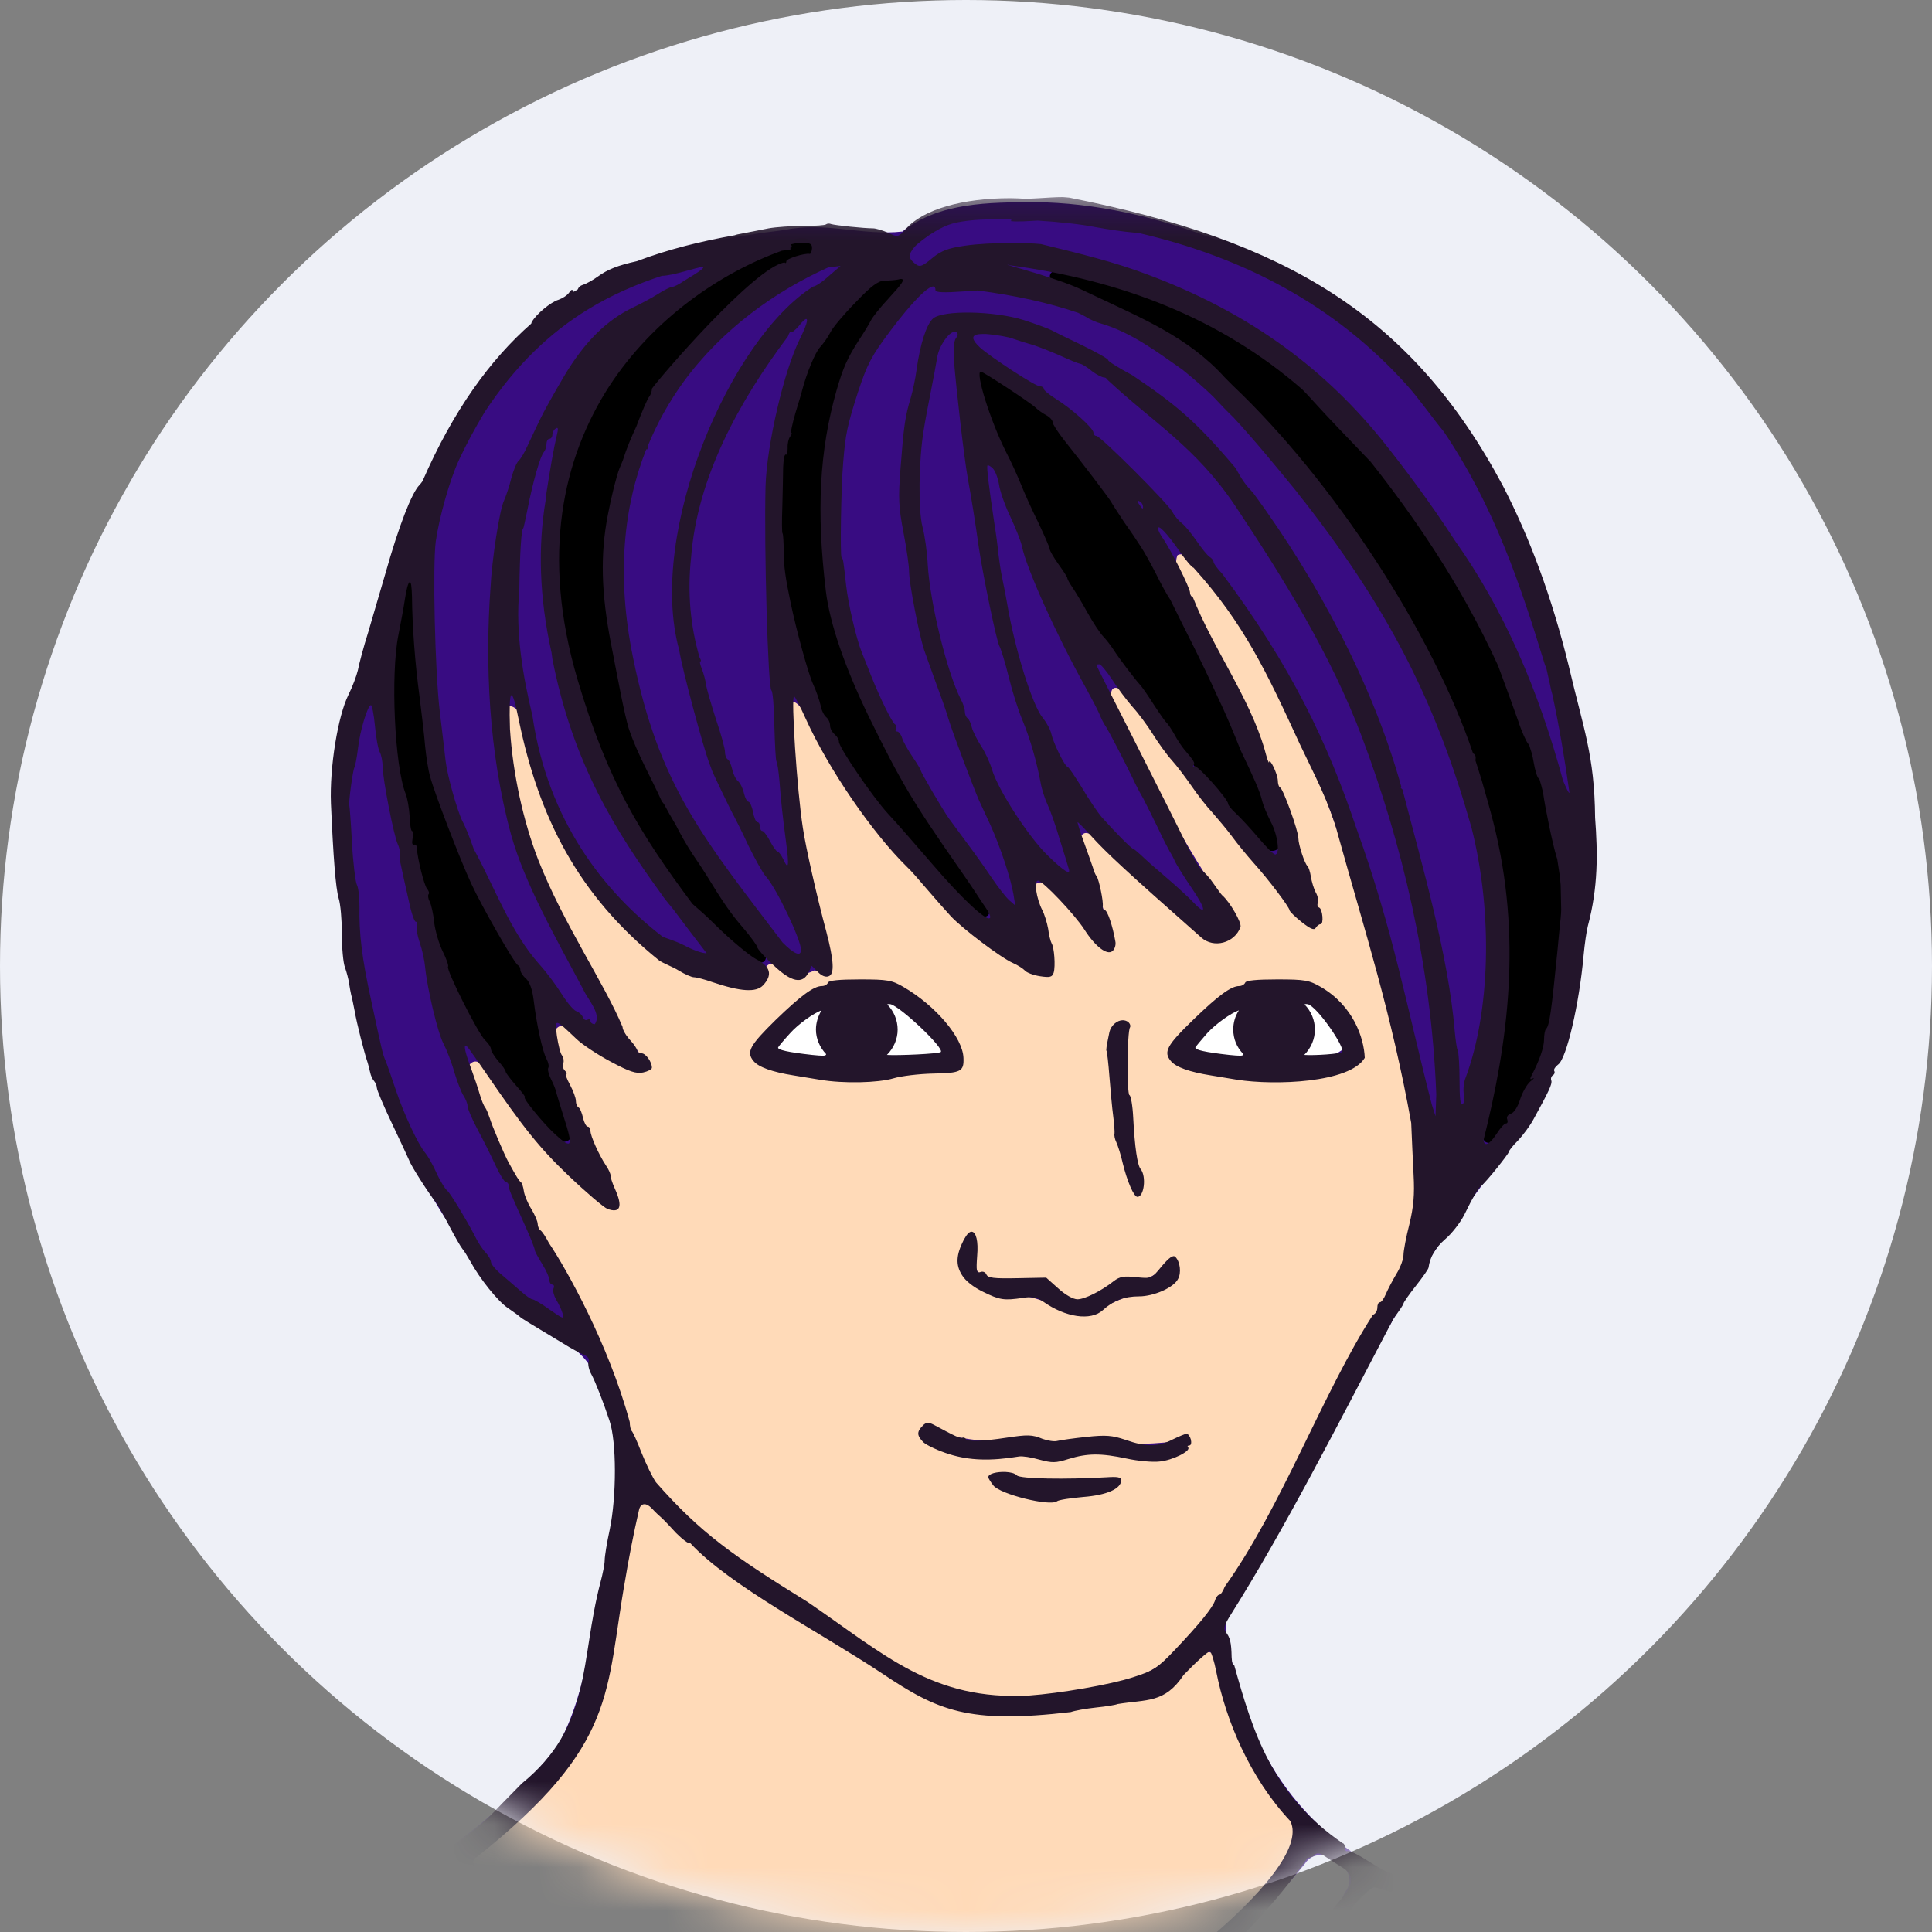
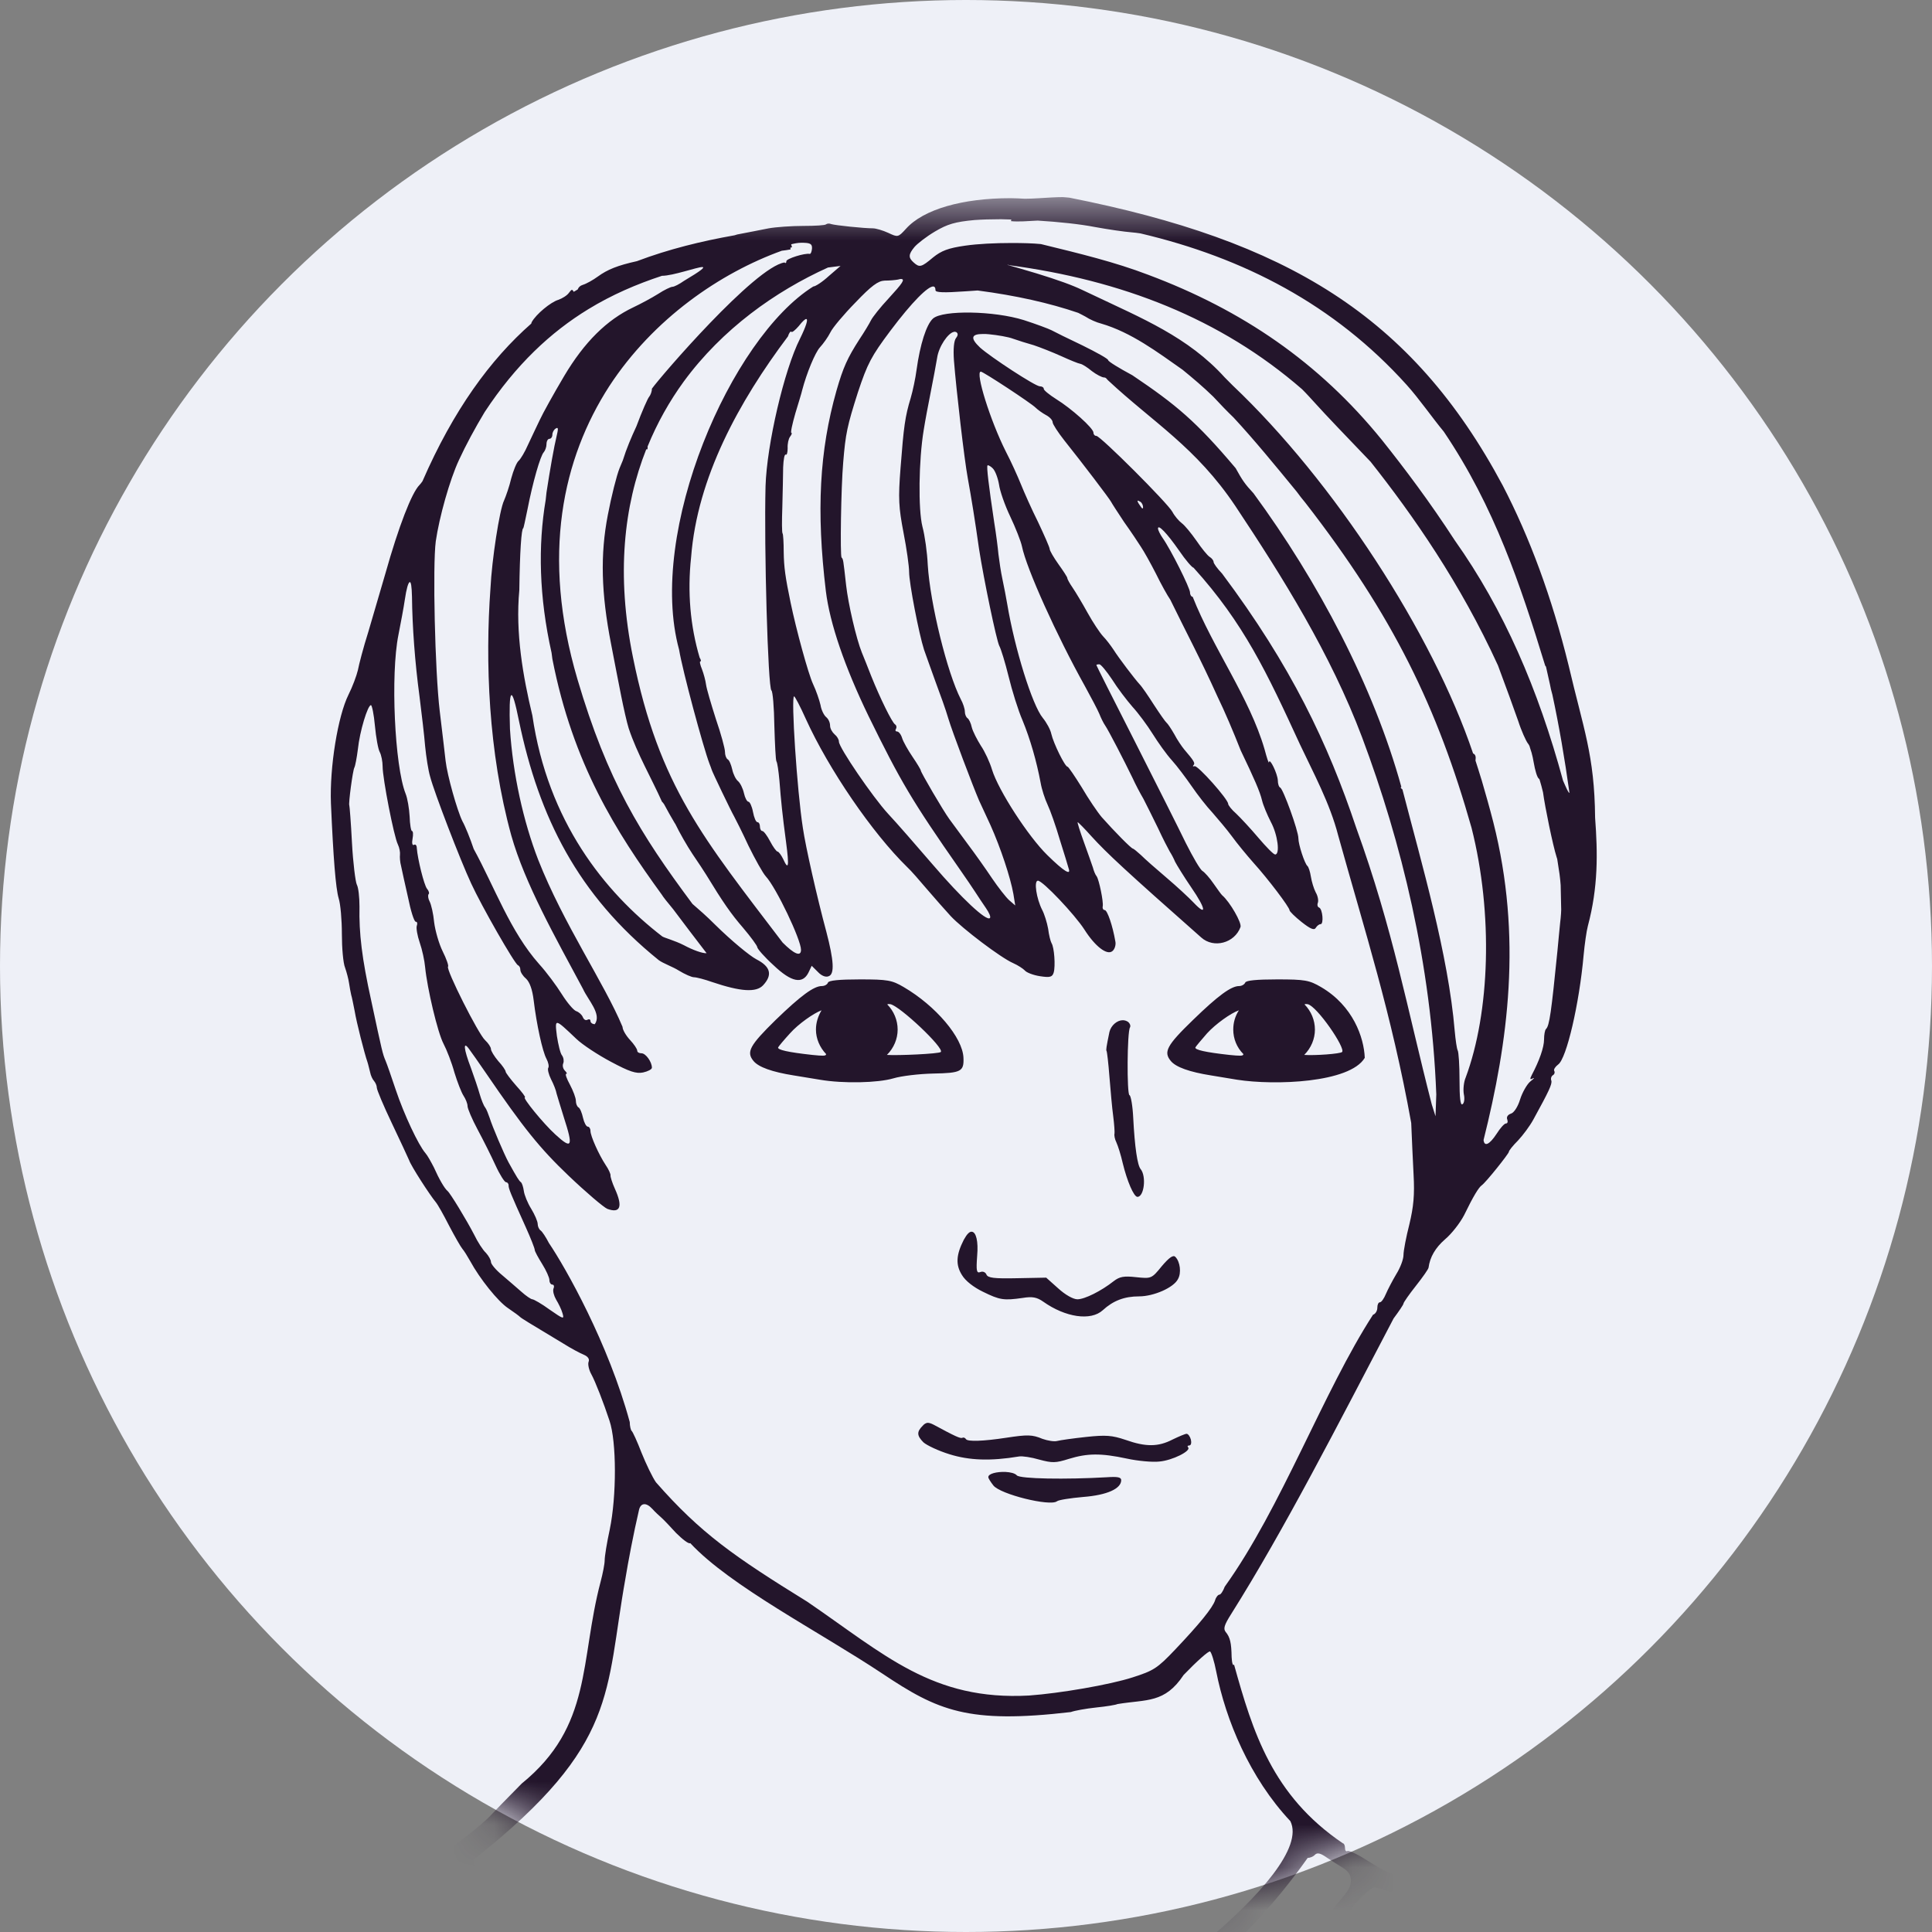
<svg xmlns="http://www.w3.org/2000/svg" xmlns:xlink="http://www.w3.org/1999/xlink" width="45" height="45" viewBox="0 0 45 45">
  <rect x="0" y="0" width="45" height="45" fill="#808080" stroke="none" />
  <defs>
    <circle id="m-av-42-a" cx="22.5" cy="22.5" r="22.5" />
    <polygon id="m-av-42-c" points="0 .494 33.771 .494 33.771 46.136 0 46.136" />
  </defs>
  <g fill="none" fill-rule="evenodd">
    <mask id="m-av-42-b" fill="#fff">
      <use xlink:href="#m-av-42-a" />
    </mask>
    <use fill="#EEF0F7" xlink:href="#m-av-42-a" />
    <g mask="url(#m-av-42-b)">
      <g transform="matrix(-1 0 0 1 38 3)">
-         <path fill="#380C82" d="M15.844,46.838 C15.645,46.833 15.478,46.863 15.521,47.049 C16.18,47.231 16.969,47.137 17.67,47.075 C17.366,46.833 16.776,46.857 16.353,46.838 C16.273,46.882 16.043,46.838 15.844,46.838 M21.698,46.168 C21.301,46.186 20.916,46.292 20.529,46.372 C20.225,46.528 19.505,46.446 19.417,46.752 C19.926,47.043 20.61,46.602 21.151,46.521 C21.288,46.485 21.977,46.248 21.698,46.168 M11.73,45.614 C11.717,45.608 11.704,45.608 11.693,45.614 C12.102,46.378 13.141,46.652 13.967,46.733 C13.327,46.31 12.5,45.894 11.73,45.614 M25.023,44.122 C24.581,44.148 24.222,44.471 23.88,44.714 C23.767,44.943 23.097,45.024 23.221,45.322 C23.649,45.285 24.091,44.918 24.5,44.714 C24.63,44.595 25.227,44.321 25.023,44.122 M8.616,43.57 C8.672,43.923 9.262,44.353 9.647,44.577 C9.523,44.235 8.995,43.806 8.616,43.57 M32.089,43.104 C31.802,43.19 32.324,43.669 32.505,43.788 C32.841,43.968 33.288,44.477 33.66,44.34 C33.438,43.713 32.58,43.489 32.089,43.104 M28.024,41.699 C27.29,41.947 26.719,42.606 26.198,43.153 C26.527,43.085 26.961,42.818 27.278,42.6 C27.508,42.351 28.223,42.084 28.024,41.699 M13.905,1.708 C12.489,1.721 11.058,2.051 9.722,2.566 C6.989,3.481 4.665,5.45 3.241,7.948 C2.079,10.161 1.389,12.616 0.972,15.058 C0.929,17.724 0.998,20.545 2.296,22.944 C3.067,24.124 3.987,25.206 4.739,26.38 C6.298,28.872 7.56,31.551 9.063,34.087 C9.728,34.683 9.369,35.453 9.17,36.168 C8.685,38.374 6.994,40.35 4.789,40.929 C3.508,41.357 2.315,42.035 1.017,42.426 C0.799,42.544 -0.003,42.595 0.177,42.98 C1.955,42.576 3.67,41.667 5.422,41.071 C6.236,40.512 6.54,41.712 7.126,42.084 C7.15,41.898 6.801,41.37 6.671,41.071 C6.243,40.555 7.256,39.866 7.603,40.406 C9.444,42.668 11.867,44.577 14.719,45.384 C16.509,45.719 18.416,45.807 20.182,45.266 C22.25,44.708 24.016,43.514 25.682,42.202 C26.352,41.83 26.794,41.015 27.551,40.848 C28.913,41.258 30,42.289 31.28,42.892 C31.511,43.185 31.778,42.948 31.511,42.725 C29.305,41.128 26.719,39.878 25.017,37.679 C24.277,36.343 24.209,34.739 23.867,33.266 C23.587,31.974 23.456,30.606 24.04,29.37 C24.239,28.196 25.601,28.04 26.279,27.238 C27.881,25.287 29.155,22.969 29.683,20.496 C30.006,18.432 30.442,16.326 30.075,14.243 C29.255,11.168 28.503,7.899 26.365,5.418 C24.818,3.331 22.158,2.647 19.716,2.356 C18.784,2.157 17.907,2.498 16.981,2.393 C16.124,1.708 14.961,1.715 13.905,1.708" />
-         <path fill="#FFDAB8" d="M23.009,32.011 C22.99,32.011 22.973,32.011 22.953,32.017 C22.04,32.657 21.294,33.527 20.319,34.093 C18.882,34.964 17.509,35.975 15.974,36.672 C14.757,37.027 13.483,36.796 12.251,36.672 C11.618,36.566 10.878,36.542 10.468,35.964 C10.263,35.815 9.996,35.304 9.711,35.541 C9.45,36.523 9.194,37.53 8.623,38.381 C8.398,38.879 7.778,39.257 7.846,39.848 C8.3,40.985 9.331,41.762 10.22,42.544 C11.699,43.763 13.383,44.787 15.279,45.198 C16.447,45.527 17.683,45.39 18.87,45.292 C20.698,45.005 22.344,44.092 23.922,43.179 C24.88,42.322 26.018,41.65 26.843,40.662 C26.993,40.587 27.098,40.357 26.912,40.209 C25.706,39.108 24.307,37.953 23.967,36.274 C23.593,34.906 23.569,33.452 23.133,32.098 C23.108,32.054 23.058,32.017 23.009,32.011 L23.009,32.011 Z M14.757,31.44 C14.899,31.459 14.806,31.583 14.582,31.675 C13.768,32.036 12.811,31.88 11.997,31.583 C12.831,31.464 13.675,31.483 14.52,31.459 C14.631,31.44 14.706,31.433 14.757,31.44 L14.757,31.44 Z M16.41,30.253 C16.682,30.458 16.186,30.775 15.961,30.756 C14.321,31.01 12.643,30.749 10.99,30.924 C10.748,30.948 10.325,30.805 10.393,30.538 C11.699,30.756 13.034,30.538 14.353,30.576 C15.067,30.589 15.751,30.531 16.41,30.253 L16.41,30.253 Z M15.421,25.803 C15.899,26.43 15.26,27.195 14.563,27.17 C13.936,27.101 13.408,27.482 12.818,27.567 C12.215,27.512 11.723,27.065 11.109,27.033 C10.804,26.964 10.338,26.635 10.692,26.344 C10.979,26.642 11.326,26.896 11.766,26.853 C12.283,26.89 12.764,27.612 13.258,27.157 C13.768,26.524 14.725,27.127 15.253,26.592 C15.403,26.355 15.322,26.051 15.421,25.803 L15.421,25.803 Z M11.847,20.868 C12.239,20.937 12.046,21.52 12.091,21.788 C12.053,22.788 11.967,23.919 11.501,24.759 C11.494,23.808 11.798,22.857 11.766,21.888 C11.836,21.595 11.642,21.054 11.847,20.868 L11.847,20.868 Z M8.374,19.874 C9.369,19.906 10.182,20.695 10.705,21.477 C10.692,21.882 10.058,21.875 9.76,21.975 C8.666,22.136 7.442,22.247 6.41,21.751 C6.106,21.236 6.608,20.633 6.976,20.278 C7.355,19.893 7.876,19.88 8.374,19.874 L8.374,19.874 Z M18.193,19.867 C18.341,19.867 18.485,19.874 18.621,19.874 C19.013,20.16 19.498,20.378 19.834,20.763 C20.007,21.018 20.542,21.279 20.411,21.64 C19.43,22.211 18.217,22.025 17.137,22.031 C16.652,21.963 16.092,22.025 15.664,21.794 C15.596,21.03 16.372,20.509 16.919,20.111 C17.304,19.88 17.758,19.867 18.193,19.874 L18.193,19.867 Z M10.474,9.913 C9.76,10.465 9.313,11.316 8.809,12.056 C6.901,15.282 5.956,18.961 5.199,22.596 C4.87,24.212 4.913,25.989 5.832,27.413 C7.342,29.973 8.374,32.849 10.314,35.143 C10.928,35.982 11.941,36.311 12.929,36.424 C14.471,36.741 16.149,36.523 17.428,35.567 C19.1,34.44 20.853,33.403 22.338,32.036 C23.443,30.849 23.556,29.128 24.307,27.742 C24.818,26.618 25.558,25.611 26.024,24.454 C26.409,23.59 26.862,22.726 27.074,21.807 C26.813,21.503 26.589,22.123 26.415,22.273 C25.65,23.31 24.836,24.373 23.755,25.1 C23.606,24.939 23.854,24.522 23.903,24.3 C24.339,23.231 25.011,22.174 25.073,20.999 C24.831,20.652 24.519,21.248 24.271,21.341 C23.867,21.559 23.42,21.98 22.941,21.875 C23.035,21.49 23.443,21.21 23.58,20.819 C24.513,19.01 25.637,17.227 26.035,15.208 C26.11,14.622 26.204,14.014 26.148,13.442 C25.718,13.474 25.849,14.288 25.65,14.611 C25.085,16.538 23.991,18.439 22.239,19.521 C21.623,19.719 20.927,20.06 20.268,19.906 C20.188,19.743 20.231,19.327 19.921,19.495 C19.654,19.743 19.318,19.75 19.026,19.6 C18.69,19.724 18.671,19.557 18.739,19.234 C19.119,17.402 19.554,15.574 19.603,13.692 C19.654,12.845 19.088,13.816 18.983,14.119 C17.913,16.052 16.459,17.793 14.732,19.166 C14.396,19.39 13.957,19.724 13.558,19.589 C13.464,18.905 13.887,18.27 13.911,17.612 C13.538,17.351 13.271,18.035 13.017,18.214 C12.73,18.488 12.482,18.98 12.127,19.097 C12.189,18.214 12.6,17.376 12.848,16.525 C12.675,16.145 12.32,16.76 12.115,16.873 C11.319,17.526 10.618,18.345 9.747,18.886 C9.431,18.942 9.001,18.619 9.3,18.315 C10.412,16.717 11.332,14.99 12.121,13.219 C12.146,12.796 11.693,13.151 11.625,13.349 C10.369,15.045 9.082,16.737 7.703,18.327 C7.609,18.452 7.231,18.681 7.318,18.345 C7.864,15.766 9.046,13.373 10.22,11.025 C10.301,10.67 10.723,10.292 10.573,9.931 C10.543,9.913 10.506,9.907 10.474,9.913 L10.474,9.913 Z" />
-         <path fill="#FFF" d="M17.944,20.098 C16.758,20.098 15.708,20.981 15.708,21.253 C15.708,21.533 16.67,21.751 17.863,21.751 C19.05,21.751 20.014,21.533 20.014,21.253 C20.014,20.981 19.138,20.098 17.944,20.098 M8.168,20.017 C7.118,20.017 6.595,20.874 6.595,21.216 C6.595,21.558 7.448,21.838 8.504,21.838 C9.555,21.838 10.407,21.558 10.407,21.216 C10.407,20.874 9.226,20.017 8.168,20.017" />
-         <path fill="#000" d="M28.465,10.514 C28.416,10.514 28.384,10.552 28.348,10.602 C28.198,12.646 28.186,14.778 27.309,16.685 C26.887,17.885 26.148,18.905 25.588,20.029 C25.333,20.962 25.179,21.931 24.837,22.85 C24.824,23.062 24.495,23.553 24.867,23.596 C25.557,23.13 26.011,22.36 26.502,21.689 C27.403,20.395 27.944,18.892 28.23,17.35 C28.808,15.145 29.212,12.746 28.528,10.527 C28.502,10.521 28.485,10.514 28.465,10.514 M15.092,5.63 C14.477,5.936 13.886,6.363 13.388,6.842 C12.407,8.203 11.351,9.526 10.636,11.055 C9.747,12.845 8.821,14.635 8.207,16.542 C8.088,16.835 8.468,16.922 8.605,16.679 C10.138,15.107 11.338,13.249 12.612,11.466 C13.73,9.825 14.477,7.961 15.191,6.115 C15.236,5.972 15.366,5.624 15.092,5.63 M17.224,3.455 C17.124,3.449 17.032,3.468 16.951,3.505 C16.981,3.896 17.466,4.146 17.646,4.512 C18.883,6.395 18.969,8.793 18.634,10.963 C18.056,13.61 16.44,15.89 14.986,18.139 C14.849,18.458 15.291,18.376 15.372,18.178 C16.919,16.574 18.565,14.896 19.213,12.702 C19.97,10.533 20.101,8.123 19.337,5.929 C19.031,4.946 18.33,4.095 17.496,3.511 C17.417,3.474 17.316,3.455 17.224,3.455 M13.29,3.299 C11.934,3.567 10.611,4.071 9.4,4.742 C6.758,6.357 4.888,8.974 3.445,11.658 C2.906,12.783 2.451,13.946 2.079,15.133 C1.668,16.611 1.457,18.165 1.706,19.694 C1.805,21.118 2.252,22.572 3.253,23.615 C3.633,23.677 3.377,23.13 3.377,22.931 C2.818,20.476 2.737,17.867 3.496,15.436 C4.129,13.23 5.261,11.198 6.565,9.31 C7.816,7.638 9.144,5.947 10.897,4.785 C11.748,4.294 12.681,3.928 13.538,3.492 C13.587,3.318 13.414,3.293 13.29,3.299 M19.337,2.555 C19.038,2.51 18.939,2.908 19.243,2.983 C20.517,3.43 21.3,4.561 22.226,5.481 C23.021,6.406 23.406,7.606 23.712,8.769 C24.065,10.64 23.661,12.56 23.109,14.343 C22.388,16.101 21.275,17.692 20.163,19.228 C20.113,19.576 20.56,19.383 20.673,19.221 C22.91,17.401 24.24,14.66 24.849,11.882 C25.247,9.999 25.053,7.948 24.048,6.276 C23.096,4.586 21.424,3.374 19.641,2.703 C19.604,2.585 19.455,2.555 19.337,2.555" />
        <g transform="translate(0 1.097)">
          <mask id="m-av-42-d" fill="#fff">
            <use xlink:href="#m-av-42-c" />
          </mask>
          <path fill="#23152B" d="M15.465,45.679 C15.403,45.668 15.39,45.704 15.39,45.816 C15.39,45.922 15.446,46.021 15.533,46.065 C15.683,46.145 17.479,46.164 17.671,46.089 C17.802,46.04 17.695,45.816 17.522,45.766 C17.453,45.741 17.019,45.736 16.553,45.741 C16.08,45.747 15.627,45.73 15.546,45.698 C15.514,45.685 15.484,45.679 15.465,45.679 L15.465,45.679 Z M21.666,44.99 C21.518,44.996 21.225,45.065 20.672,45.213 C20.3,45.319 19.859,45.407 19.703,45.4 C19.331,45.4 19.211,45.525 19.405,45.723 C19.523,45.835 19.598,45.854 19.84,45.816 C19.996,45.792 20.175,45.747 20.231,45.723 C20.287,45.698 20.473,45.655 20.648,45.63 C20.821,45.606 21.02,45.537 21.089,45.486 C21.157,45.431 21.307,45.388 21.418,45.388 C21.525,45.381 21.666,45.332 21.73,45.264 C21.792,45.202 21.828,45.101 21.809,45.058 C21.797,45.014 21.754,44.99 21.666,44.99 L21.666,44.99 Z M11.81,44.43 C11.718,44.417 11.643,44.455 11.643,44.548 C11.65,44.729 11.712,44.804 12.116,45.082 C12.456,45.313 13.6,45.766 13.669,45.698 C13.688,45.679 13.775,45.692 13.861,45.723 C13.942,45.754 14.036,45.766 14.054,45.741 C14.079,45.717 14.098,45.655 14.098,45.593 C14.098,45.48 13.619,45.245 13.395,45.245 C13.333,45.245 13.277,45.219 13.277,45.189 C13.277,45.151 13.172,45.108 13.042,45.082 C12.911,45.058 12.805,45.014 12.805,44.99 C12.805,44.934 12.469,44.772 12.358,44.772 C12.315,44.772 12.208,44.691 12.121,44.599 C12.028,44.498 11.911,44.443 11.81,44.43 L11.81,44.43 Z M24.974,42.888 C24.848,42.884 24.662,42.982 24.469,43.156 C24.388,43.23 24.313,43.275 24.313,43.249 C24.313,43.224 24.178,43.343 24.01,43.51 C23.842,43.679 23.655,43.816 23.599,43.816 C23.419,43.816 23.09,44.082 23.133,44.194 C23.184,44.319 23.325,44.319 23.556,44.201 C23.655,44.145 23.817,44.07 23.911,44.026 C24.003,43.989 24.183,43.884 24.32,43.803 C24.45,43.716 24.655,43.585 24.78,43.51 C24.899,43.436 25.017,43.318 25.036,43.256 C25.06,43.187 25.104,43.132 25.134,43.132 C25.228,43.132 25.134,42.946 25.023,42.901 C25.01,42.895 24.991,42.888 24.974,42.888 L24.974,42.888 Z M8.616,42.349 C8.605,42.355 8.592,42.367 8.579,42.386 C8.541,42.441 8.511,42.516 8.511,42.548 C8.511,42.627 8.896,42.995 8.982,42.995 C9.02,42.995 9.065,43.063 9.088,43.138 C9.114,43.213 9.206,43.305 9.3,43.343 C9.394,43.374 9.462,43.436 9.462,43.48 C9.462,43.517 9.492,43.529 9.531,43.51 C9.567,43.487 9.597,43.504 9.597,43.553 C9.597,43.622 9.623,43.617 9.666,43.542 C9.704,43.487 9.734,43.418 9.734,43.393 C9.741,43.318 9.486,43.2 9.437,43.256 C9.411,43.281 9.405,43.249 9.43,43.181 C9.462,43.106 9.437,43.051 9.368,43.025 C9.306,43.001 9.275,42.957 9.3,42.92 C9.319,42.888 9.287,42.864 9.232,42.864 C9.176,42.864 9.02,42.734 8.883,42.572 C8.735,42.398 8.667,42.336 8.616,42.349 L8.616,42.349 Z M32.026,41.838 C31.996,41.838 31.945,41.939 31.921,42.056 C31.872,42.311 31.977,42.417 32.672,42.826 C32.903,42.963 33.164,43.151 33.243,43.243 C33.444,43.448 33.636,43.455 33.717,43.256 C33.803,43.038 33.81,43.044 33.568,42.888 C32.678,42.304 32.144,41.975 32.082,41.975 C32.039,41.975 32.026,41.945 32.05,41.907 C32.071,41.87 32.064,41.838 32.026,41.838 L32.026,41.838 Z M27.893,40.559 C27.85,40.566 27.788,40.59 27.694,40.639 C27.416,40.788 26.8,41.366 26.825,41.447 C26.837,41.485 26.806,41.503 26.757,41.485 C26.657,41.453 26.415,41.665 26.483,41.733 C26.501,41.752 26.483,41.77 26.434,41.77 C26.327,41.77 26.092,42.056 26.135,42.131 C26.184,42.212 26.259,42.187 26.428,42.026 C26.52,41.945 26.663,41.87 26.744,41.87 C26.899,41.857 27.315,41.577 27.527,41.348 C27.589,41.28 27.664,41.224 27.694,41.224 C27.732,41.224 27.837,41.143 27.937,41.037 C28.155,40.82 28.173,40.733 28.025,40.609 C27.98,40.57 27.944,40.553 27.893,40.559 L27.893,40.559 Z M23.002,30.939 C23.058,30.945 23.103,30.995 23.12,31.089 C23.24,31.598 23.376,32.318 23.432,32.667 C23.911,35.327 23.586,36.525 26.905,39.167 C27.012,39.204 26.986,39.366 26.875,39.409 C26.813,39.434 26.768,39.509 26.768,39.589 C26.768,39.664 26.744,39.726 26.706,39.726 C26.676,39.726 26.558,39.819 26.452,39.937 C26.347,40.049 26.067,40.286 25.831,40.453 C25.6,40.621 25.427,40.788 25.445,40.827 C25.47,40.857 25.457,40.882 25.427,40.87 C25.314,40.833 24.854,41.156 24.905,41.242 C24.929,41.286 24.929,41.304 24.899,41.28 C24.837,41.224 24.247,41.622 24.247,41.714 C24.247,41.746 24.208,41.77 24.153,41.77 C24.103,41.77 24.048,41.832 24.022,41.907 C24.003,41.982 23.941,42.044 23.879,42.044 C23.823,42.044 23.774,42.075 23.774,42.112 C23.774,42.15 23.73,42.18 23.68,42.18 C23.625,42.18 23.543,42.225 23.5,42.281 C23.451,42.336 23.387,42.367 23.357,42.343 C23.319,42.324 23.295,42.336 23.295,42.373 C23.295,42.405 23.195,42.486 23.071,42.542 C22.493,42.809 22.22,42.946 22.034,43.057 C21.922,43.125 21.741,43.2 21.63,43.23 C21.518,43.256 21.343,43.343 21.238,43.418 C21.133,43.491 20.945,43.579 20.821,43.617 C20.368,43.759 19.641,43.957 19.479,43.989 C19.318,44.02 19.094,44.077 18.865,44.139 C18.647,44.201 18.112,44.225 17.18,44.225 C16.211,44.225 15.987,44.207 15.527,44.088 C15.396,44.051 15.073,43.977 14.812,43.914 C14.55,43.852 14.24,43.765 14.128,43.716 C14.017,43.666 13.669,43.523 13.346,43.399 C12.009,42.901 7.343,39.533 7.945,38.321 C8.89,37.315 9.45,35.966 9.672,34.835 C9.717,34.6 9.785,34.388 9.815,34.369 C9.847,34.35 10.127,34.6 10.431,34.916 C10.872,35.581 11.289,35.481 11.973,35.594 C12.003,35.612 12.227,35.65 12.469,35.674 C12.706,35.699 12.973,35.748 13.059,35.78 C15.458,36.06 16.155,35.748 17.447,34.885 C18.925,33.903 20.99,32.847 21.922,31.846 C21.959,31.871 22.102,31.758 22.252,31.61 C22.393,31.454 22.549,31.292 22.598,31.249 C22.649,31.206 22.742,31.119 22.804,31.05 C22.878,30.969 22.947,30.933 23.002,30.939 L23.002,30.939 Z M14.582,30.187 C14.464,30.193 14.359,30.218 14.315,30.268 C14.235,30.349 13.179,30.366 12.221,30.311 C11.966,30.293 11.885,30.311 11.885,30.379 C11.885,30.578 12.215,30.727 12.768,30.77 C13.066,30.796 13.346,30.839 13.382,30.871 C13.545,30.995 14.701,30.708 14.862,30.503 C14.924,30.424 14.98,30.336 14.98,30.311 C14.986,30.225 14.774,30.18 14.582,30.187 L14.582,30.187 Z M16.397,29.043 C16.359,29.043 16.316,29.055 16.254,29.087 C15.757,29.355 15.627,29.417 15.582,29.391 C15.559,29.378 15.52,29.391 15.501,29.423 C15.465,29.485 15.092,29.472 14.564,29.391 C14.066,29.316 13.961,29.316 13.718,29.417 C13.6,29.459 13.444,29.485 13.377,29.466 C13.303,29.447 12.997,29.404 12.7,29.372 C12.24,29.323 12.097,29.335 11.785,29.44 C11.308,29.609 11.021,29.603 10.692,29.434 C10.542,29.361 10.393,29.299 10.363,29.299 C10.326,29.299 10.282,29.361 10.262,29.434 C10.245,29.509 10.258,29.571 10.301,29.571 C10.337,29.571 10.35,29.59 10.326,29.615 C10.251,29.697 10.692,29.919 10.996,29.945 C11.152,29.964 11.5,29.932 11.755,29.876 C12.364,29.746 12.674,29.752 13.104,29.883 C13.414,29.981 13.489,29.981 13.793,29.9 C13.979,29.845 14.19,29.814 14.265,29.827 C14.93,29.938 15.422,29.919 15.882,29.776 C16.141,29.697 16.416,29.566 16.491,29.498 C16.645,29.342 16.652,29.254 16.508,29.111 C16.472,29.068 16.434,29.049 16.397,29.043 L16.397,29.043 Z M15.36,24.593 C15.266,24.606 15.21,24.811 15.24,25.153 C15.266,25.508 15.253,25.563 15.167,25.532 C15.11,25.508 15.048,25.532 15.024,25.589 C14.992,25.668 14.849,25.687 14.308,25.675 L13.632,25.662 L13.352,25.912 C13.19,26.06 13.004,26.166 12.905,26.166 C12.736,26.166 12.351,25.974 12.059,25.743 C11.922,25.638 11.823,25.619 11.537,25.651 C11.184,25.687 11.177,25.687 10.94,25.395 C10.767,25.191 10.673,25.127 10.624,25.178 C10.512,25.29 10.48,25.551 10.562,25.694 C10.66,25.893 11.126,26.098 11.468,26.098 C11.81,26.098 12.071,26.197 12.315,26.421 C12.593,26.675 13.183,26.588 13.7,26.222 C13.848,26.117 13.957,26.098 14.178,26.134 C14.62,26.197 14.712,26.184 15.104,25.991 C15.322,25.886 15.514,25.737 15.595,25.6 C15.743,25.364 15.732,25.134 15.552,24.781 C15.477,24.644 15.415,24.582 15.36,24.593 L15.36,24.593 Z M11.849,19.666 C11.804,19.666 11.766,19.679 11.729,19.702 C11.68,19.741 11.661,19.796 11.68,19.833 C11.748,19.933 11.755,21.387 11.693,21.411 C11.661,21.417 11.618,21.661 11.605,21.941 C11.57,22.623 11.507,23.047 11.432,23.134 C11.295,23.301 11.351,23.78 11.507,23.78 C11.592,23.78 11.748,23.412 11.849,22.997 C11.892,22.805 11.96,22.593 11.997,22.512 C12.035,22.437 12.052,22.343 12.041,22.307 C12.035,22.275 12.047,22.089 12.071,21.903 C12.097,21.717 12.133,21.3 12.159,20.983 C12.183,20.667 12.215,20.393 12.227,20.38 C12.24,20.361 12.234,20.299 12.159,19.939 C12.121,19.784 11.979,19.666 11.849,19.666 L11.849,19.666 Z M18.865,19.435 C19.051,19.504 19.405,19.753 19.598,19.97 C19.741,20.126 19.865,20.275 19.876,20.299 C19.895,20.355 19.647,20.412 19.081,20.474 C18.839,20.498 18.758,20.504 18.758,20.455 C18.907,20.299 18.995,20.094 18.995,19.884 C18.995,19.722 18.946,19.572 18.865,19.435 L18.865,19.435 Z M9.144,19.435 C9.337,19.504 9.685,19.753 9.884,19.97 C10.021,20.126 10.145,20.275 10.157,20.299 C10.175,20.355 9.928,20.412 9.368,20.474 C9.12,20.498 9.039,20.504 9.039,20.455 C9.195,20.299 9.275,20.094 9.275,19.884 C9.275,19.722 9.232,19.572 9.144,19.435 L9.144,19.435 Z M17.261,19.292 C17.291,19.287 17.317,19.287 17.334,19.298 C17.18,19.454 17.092,19.666 17.092,19.884 C17.092,20.1 17.18,20.312 17.342,20.474 C17.092,20.492 16.13,20.449 16.087,20.406 C15.999,20.318 17.037,19.337 17.261,19.292 L17.261,19.292 Z M7.542,19.292 C7.572,19.287 7.598,19.287 7.615,19.298 C7.461,19.454 7.373,19.666 7.373,19.884 C7.373,20.1 7.461,20.312 7.622,20.474 C7.373,20.492 6.783,20.449 6.74,20.406 C6.653,20.318 7.324,19.337 7.542,19.292 L7.542,19.292 Z M17.969,18.715 C17.323,18.715 17.223,18.734 16.951,18.894 C16.205,19.33 15.576,20.07 15.559,20.542 C15.546,20.859 15.614,20.896 16.26,20.908 C16.59,20.915 17.006,20.964 17.192,21.02 C17.552,21.126 18.354,21.145 18.901,21.052 C19.087,21.02 19.361,20.977 19.517,20.951 C20.013,20.872 20.331,20.759 20.449,20.616 C20.622,20.406 20.541,20.256 19.934,19.66 C19.348,19.093 19.044,18.87 18.858,18.87 C18.79,18.87 18.729,18.832 18.715,18.789 C18.696,18.74 18.46,18.715 17.969,18.715 L17.969,18.715 Z M8.25,18.715 C7.604,18.715 7.504,18.734 7.23,18.894 C6.484,19.33 6.23,20.07 6.212,20.542 C6.559,21.126 8.312,21.188 9.184,21.052 C9.368,21.02 9.648,20.977 9.796,20.951 C10.294,20.872 10.611,20.759 10.729,20.616 C10.904,20.406 10.829,20.256 10.213,19.66 C9.629,19.093 9.325,18.87 9.138,18.87 C9.076,18.87 9.014,18.832 8.996,18.789 C8.977,18.74 8.74,18.715 8.25,18.715 L8.25,18.715 Z M29.36,12.327 C29.435,12.327 29.621,12.935 29.664,13.352 C29.689,13.55 29.727,13.749 29.746,13.781 C29.783,13.843 29.888,14.632 29.864,14.662 C29.858,14.669 29.826,15.06 29.802,15.533 C29.777,15.999 29.721,16.441 29.689,16.508 C29.652,16.572 29.627,16.801 29.627,17.019 C29.64,17.639 29.571,18.224 29.353,19.212 C29.099,20.399 29.088,20.449 29.019,20.611 C28.987,20.684 28.882,20.989 28.782,21.287 C28.59,21.86 28.254,22.574 28.092,22.76 C28.042,22.816 27.957,22.972 27.893,23.096 C27.775,23.363 27.645,23.587 27.576,23.643 C27.514,23.692 27.136,24.314 26.956,24.661 C26.875,24.83 26.751,25.022 26.682,25.084 C26.62,25.153 26.565,25.247 26.565,25.296 C26.565,25.345 26.452,25.482 26.308,25.6 C26.167,25.719 25.968,25.893 25.855,25.991 C25.75,26.085 25.632,26.166 25.6,26.166 C25.57,26.166 25.382,26.271 25.196,26.408 C24.873,26.632 24.854,26.639 24.899,26.489 C24.923,26.402 24.991,26.265 25.047,26.173 C25.098,26.085 25.128,25.974 25.109,25.918 C25.085,25.867 25.098,25.824 25.134,25.824 C25.172,25.824 25.203,25.775 25.203,25.719 C25.203,25.662 25.277,25.495 25.371,25.345 C25.464,25.196 25.545,25.048 25.545,25.016 C25.545,24.98 25.639,24.742 25.756,24.482 C26.116,23.686 26.154,23.587 26.154,23.513 C26.154,23.468 26.184,23.438 26.216,23.438 C26.246,23.438 26.359,23.265 26.458,23.047 C26.558,22.829 26.744,22.456 26.875,22.213 C27.005,21.971 27.11,21.723 27.11,21.667 C27.11,21.605 27.155,21.499 27.204,21.424 C27.253,21.349 27.347,21.107 27.416,20.883 C27.478,20.654 27.595,20.355 27.67,20.213 C27.807,19.952 28.049,18.926 28.098,18.43 C28.111,18.28 28.167,18.019 28.224,17.857 C28.28,17.696 28.31,17.515 28.292,17.466 C28.273,17.416 28.28,17.372 28.316,17.372 C28.354,17.372 28.434,17.117 28.496,16.807 C28.564,16.503 28.639,16.174 28.658,16.074 C28.684,15.98 28.69,15.862 28.684,15.813 C28.677,15.757 28.695,15.65 28.733,15.571 C28.825,15.389 29.088,14.036 29.088,13.756 C29.088,13.644 29.118,13.488 29.155,13.42 C29.193,13.352 29.242,13.078 29.267,12.811 C29.291,12.543 29.336,12.327 29.36,12.327 L29.36,12.327 Z M28.459,9.462 C28.491,9.475 28.534,9.616 28.571,9.872 C28.596,10.046 28.665,10.412 28.72,10.692 C28.906,11.617 28.808,13.743 28.553,14.389 C28.509,14.495 28.47,14.731 28.459,14.917 C28.453,15.105 28.427,15.259 28.404,15.259 C28.378,15.259 28.372,15.34 28.391,15.44 C28.41,15.539 28.397,15.601 28.359,15.582 C28.322,15.558 28.292,15.595 28.292,15.657 C28.273,15.911 28.124,16.514 28.055,16.602 C28.012,16.651 27.993,16.713 28.019,16.732 C28.036,16.758 28.03,16.832 27.993,16.901 C27.957,16.969 27.906,17.186 27.888,17.384 C27.863,17.583 27.775,17.889 27.689,18.062 C27.602,18.236 27.546,18.398 27.564,18.417 C27.621,18.473 26.856,19.995 26.7,20.132 C26.627,20.2 26.565,20.293 26.565,20.337 C26.565,20.38 26.49,20.504 26.396,20.616 C26.297,20.722 26.222,20.834 26.222,20.865 C26.222,20.889 26.11,21.039 25.979,21.188 C25.842,21.338 25.75,21.462 25.774,21.462 C25.842,21.462 25.346,22.071 25.066,22.326 C24.675,22.685 24.644,22.617 24.867,21.928 C24.942,21.691 25.017,21.437 25.036,21.375 C25.047,21.306 25.104,21.157 25.166,21.039 C25.222,20.927 25.252,20.803 25.228,20.772 C25.209,20.741 25.228,20.647 25.271,20.566 C25.365,20.393 25.502,19.765 25.57,19.2 C25.6,18.952 25.662,18.777 25.75,18.695 C25.825,18.633 25.88,18.541 25.88,18.492 C25.88,18.441 25.904,18.398 25.936,18.385 C26.017,18.349 26.787,17 27.024,16.484 C27.285,15.924 27.888,14.352 27.98,13.997 C28.025,13.85 28.074,13.525 28.098,13.283 C28.117,13.041 28.179,12.52 28.229,12.122 C28.335,11.337 28.397,10.493 28.404,9.804 C28.41,9.56 28.427,9.449 28.459,9.462 L28.459,9.462 Z M11.487,7.565 C11.519,7.559 11.507,7.597 11.438,7.691 C11.4,7.753 11.376,7.764 11.376,7.715 C11.376,7.672 11.4,7.616 11.438,7.591 C11.462,7.578 11.475,7.572 11.487,7.565 L11.487,7.565 Z M14.986,6.74 C14.992,6.74 14.999,6.74 14.999,6.746 C15.024,6.77 14.973,7.199 14.843,8.07 C14.8,8.331 14.757,8.666 14.744,8.816 C14.725,8.97 14.688,9.225 14.65,9.4 C14.614,9.567 14.564,9.828 14.539,9.977 C14.365,11.014 13.957,12.327 13.712,12.624 C13.626,12.729 13.532,12.898 13.513,12.997 C13.463,13.215 13.196,13.762 13.134,13.762 C13.115,13.762 12.967,13.98 12.805,14.241 C12.649,14.508 12.439,14.818 12.339,14.936 C12.047,15.265 11.65,15.669 11.612,15.669 C11.599,15.669 11.513,15.738 11.425,15.819 C11.338,15.907 11.071,16.142 10.829,16.347 C10.587,16.552 10.307,16.813 10.2,16.925 C9.884,17.26 9.909,17.074 10.251,16.576 C10.425,16.322 10.592,16.048 10.63,15.975 C10.66,15.9 10.717,15.794 10.754,15.738 C10.786,15.682 10.916,15.434 11.028,15.191 C11.145,14.949 11.301,14.639 11.368,14.508 C11.445,14.378 11.556,14.166 11.618,14.029 C11.823,13.606 12.183,12.911 12.257,12.804 C12.296,12.749 12.358,12.624 12.394,12.531 C12.432,12.438 12.587,12.146 12.73,11.885 C13.389,10.704 14.092,9.145 14.197,8.628 C14.222,8.51 14.346,8.194 14.47,7.933 C14.595,7.672 14.712,7.336 14.731,7.187 C14.757,7.037 14.819,6.87 14.875,6.814 C14.917,6.77 14.962,6.746 14.986,6.74 L14.986,6.74 Z M25.023,5.87 C25.029,5.87 25.042,5.876 25.053,5.882 C25.098,5.906 25.134,5.974 25.134,6.025 C25.134,6.081 25.166,6.124 25.203,6.124 C25.241,6.124 25.271,6.18 25.271,6.248 C25.271,6.317 25.303,6.398 25.333,6.434 C25.414,6.515 25.594,7.15 25.712,7.758 C25.763,8.008 25.806,8.207 25.812,8.207 C25.855,8.207 25.893,8.765 25.904,9.648 C25.998,10.642 25.818,11.662 25.6,12.569 C25.241,15.03 23.922,16.677 22.575,17.714 C22.53,17.746 22.288,17.808 22.07,17.919 C21.86,18.032 21.636,18.112 21.542,18.105 C21.803,17.765 22.089,17.391 22.32,17.081 C22.45,16.925 22.555,16.794 22.587,16.739 C23.644,15.284 24.655,13.7 25.134,11.252 C25.141,11.207 25.147,11.158 25.153,11.108 C25.445,9.804 25.47,8.611 25.29,7.548 C25.284,7.486 25.277,7.424 25.271,7.373 C25.19,6.845 25.098,6.317 25.029,6.032 C25.004,5.925 24.997,5.876 25.023,5.87 L25.023,5.87 Z M15.155,4.559 C15.291,4.559 14.937,5.696 14.571,6.423 C14.451,6.652 14.297,6.994 14.222,7.18 C14.147,7.367 13.968,7.771 13.818,8.07 C13.675,8.374 13.551,8.654 13.551,8.69 C13.551,8.728 13.457,8.889 13.346,9.045 C13.234,9.201 13.14,9.344 13.14,9.368 C13.14,9.393 13.085,9.492 13.016,9.592 C12.948,9.691 12.792,9.952 12.668,10.176 C12.544,10.4 12.383,10.642 12.308,10.723 C12.234,10.798 12.127,10.94 12.065,11.034 C11.935,11.239 11.575,11.711 11.456,11.842 C11.406,11.891 11.257,12.109 11.122,12.321 C10.985,12.531 10.854,12.718 10.829,12.736 C10.803,12.755 10.724,12.873 10.649,13.003 C10.581,13.134 10.474,13.29 10.418,13.358 C10.189,13.625 10.157,13.681 10.2,13.724 C10.226,13.749 10.213,13.762 10.175,13.749 C10.102,13.724 9.394,14.519 9.394,14.626 C9.394,14.656 9.313,14.763 9.206,14.855 C9.107,14.949 8.87,15.203 8.691,15.415 C8.511,15.627 8.337,15.806 8.299,15.806 C8.182,15.806 8.237,15.347 8.4,15.047 C8.485,14.88 8.579,14.656 8.605,14.545 C8.654,14.339 8.785,14.042 9.101,13.383 C9.275,12.941 9.473,12.475 9.642,12.128 C10.04,11.245 10.369,10.636 10.741,9.872 C10.803,9.785 10.959,9.505 11.077,9.263 C11.201,9.02 11.357,8.741 11.425,8.641 C11.487,8.542 11.661,8.281 11.817,8.063 C11.966,7.839 12.103,7.627 12.121,7.591 C12.159,7.516 12.792,6.684 13.209,6.162 C13.357,5.974 13.482,5.782 13.482,5.739 C13.482,5.69 13.551,5.615 13.638,5.57 C13.718,5.527 13.831,5.446 13.88,5.397 C13.985,5.292 15.099,4.559 15.155,4.559 L15.155,4.559 Z M15.104,3.682 C15.384,3.682 15.403,3.781 15.172,3.999 C14.93,4.217 13.887,4.901 13.78,4.901 C13.731,4.901 13.688,4.925 13.688,4.963 C13.688,4.993 13.557,5.099 13.401,5.198 C13.047,5.416 12.531,5.876 12.531,5.981 C12.531,6.025 12.501,6.056 12.463,6.056 C12.37,6.056 10.797,7.627 10.692,7.826 C10.643,7.92 10.542,8.038 10.474,8.089 C10.406,8.138 10.258,8.318 10.132,8.498 C10.014,8.673 9.877,8.84 9.828,8.872 C9.777,8.902 9.734,8.957 9.734,8.989 C9.734,9.026 9.648,9.145 9.535,9.263 C7.927,11.412 7.07,13.215 6.411,15.184 C5.547,17.571 5.229,19.386 4.651,21.629 L4.564,21.903 L4.546,21.394 C4.664,18.336 5.359,15.52 6.274,13.078 C7.007,11.134 8.126,9.344 9.225,7.691 C10.145,6.317 11.145,5.739 12.189,4.764 C12.221,4.738 12.234,4.695 12.283,4.695 C12.332,4.695 12.463,4.627 12.569,4.546 C12.674,4.458 12.792,4.384 12.837,4.377 C12.88,4.372 13.078,4.291 13.284,4.197 C13.489,4.105 13.775,3.992 13.923,3.943 C14.079,3.9 14.291,3.832 14.402,3.793 C14.513,3.75 14.77,3.707 14.968,3.688 C15.018,3.682 15.061,3.682 15.104,3.682 L15.104,3.682 Z M15.781,3.633 C15.918,3.657 16.136,3.975 16.173,4.242 C16.198,4.396 16.267,4.757 16.322,5.037 C16.378,5.316 16.453,5.714 16.485,5.919 C16.602,6.622 16.615,7.771 16.515,8.168 C16.459,8.374 16.403,8.778 16.391,9.058 C16.335,9.964 15.937,11.575 15.621,12.19 C15.57,12.282 15.527,12.413 15.527,12.475 C15.527,12.537 15.501,12.605 15.465,12.631 C15.433,12.65 15.384,12.749 15.366,12.842 C15.341,12.941 15.24,13.134 15.155,13.27 C15.061,13.407 14.943,13.662 14.894,13.83 C14.744,14.316 14.047,15.389 13.607,15.819 C13.215,16.204 13.047,16.304 13.11,16.129 C13.121,16.08 13.215,15.781 13.314,15.464 C13.408,15.141 13.538,14.775 13.6,14.645 C13.662,14.514 13.737,14.284 13.762,14.134 C13.855,13.638 14.004,13.116 14.184,12.68 C14.284,12.451 14.427,11.991 14.507,11.662 C14.588,11.333 14.688,11.008 14.725,10.946 C14.793,10.805 15.086,9.4 15.197,8.684 C15.291,8.02 15.371,7.522 15.458,7.044 C15.54,6.603 15.726,4.993 15.781,4.298 C15.8,4.03 15.781,3.838 15.732,3.776 C15.683,3.714 15.683,3.669 15.726,3.639 C15.743,3.633 15.762,3.626 15.781,3.633 L15.781,3.633 Z M19.218,3.334 C19.243,3.327 19.305,3.383 19.399,3.502 C19.474,3.588 19.547,3.65 19.566,3.633 C19.585,3.607 19.622,3.657 19.647,3.738 C20.791,5.26 21.76,7.026 21.903,8.884 C21.991,9.697 21.922,10.486 21.704,11.22 C21.672,11.271 21.666,11.307 21.685,11.307 C21.711,11.307 21.692,11.388 21.649,11.493 C21.61,11.594 21.567,11.754 21.555,11.848 C21.542,11.947 21.437,12.302 21.326,12.65 C21.206,12.997 21.114,13.339 21.114,13.414 C21.114,13.488 21.089,13.563 21.052,13.589 C21.014,13.606 20.971,13.713 20.945,13.824 C20.922,13.935 20.86,14.059 20.809,14.098 C20.759,14.141 20.697,14.265 20.672,14.378 C20.648,14.489 20.599,14.577 20.567,14.577 C20.537,14.577 20.486,14.682 20.462,14.812 C20.436,14.949 20.393,15.054 20.355,15.054 C20.325,15.054 20.3,15.098 20.3,15.154 C20.3,15.21 20.274,15.259 20.244,15.259 C20.212,15.259 20.132,15.366 20.064,15.496 C19.996,15.627 19.915,15.738 19.889,15.738 C19.865,15.738 19.803,15.819 19.759,15.911 C19.635,16.185 19.615,16.093 19.69,15.526 C19.778,14.868 19.808,14.564 19.846,14.079 C19.865,13.867 19.895,13.662 19.915,13.638 C19.934,13.606 19.951,13.234 19.964,12.804 C19.97,12.376 20.002,12.002 20.032,11.985 C20.113,11.929 20.206,8.647 20.169,7.225 C20.139,6.255 19.735,4.52 19.367,3.793 C19.224,3.502 19.175,3.34 19.218,3.334 L19.218,3.334 Z M16.254,2.576 C16.378,2.557 16.757,2.936 17.261,3.607 C17.708,4.204 17.795,4.372 18.018,5.042 C18.268,5.827 18.305,6 18.36,6.671 C18.411,7.249 18.435,8.852 18.398,8.889 C18.36,8.927 18.36,8.927 18.292,9.537 C18.242,9.977 18.056,10.779 17.926,11.102 C17.888,11.196 17.789,11.438 17.708,11.649 C17.496,12.177 17.223,12.729 17.154,12.774 C17.118,12.798 17.111,12.842 17.13,12.879 C17.154,12.911 17.143,12.941 17.105,12.941 C17.068,12.941 17.013,13.009 16.987,13.097 C16.962,13.178 16.85,13.377 16.745,13.531 C16.639,13.687 16.553,13.83 16.553,13.85 C16.553,13.892 16.03,14.787 15.888,14.981 C15.82,15.073 15.627,15.334 15.458,15.565 C15.291,15.787 15.035,16.148 14.894,16.36 C14.75,16.572 14.571,16.801 14.496,16.869 L14.353,16.993 L14.396,16.726 C14.464,16.341 14.695,15.646 14.93,15.122 C15.042,14.88 15.161,14.62 15.197,14.545 C15.334,14.228 15.82,12.947 15.912,12.637 C15.967,12.445 16.104,12.066 16.211,11.78 C16.31,11.5 16.434,11.164 16.478,11.034 C16.596,10.668 16.825,9.486 16.825,9.225 C16.825,9.094 16.882,8.684 16.955,8.312 C17.068,7.721 17.081,7.516 17.024,6.795 C16.951,5.844 16.919,5.602 16.788,5.173 C16.739,5.006 16.677,4.713 16.652,4.52 C16.57,3.924 16.422,3.458 16.267,3.321 C16.036,3.122 14.849,3.141 14.152,3.359 C13.867,3.451 13.581,3.558 13.508,3.595 C13.44,3.633 13.115,3.793 12.786,3.949 C12.456,4.112 12.189,4.26 12.189,4.291 C12.189,4.322 11.935,4.477 11.624,4.644 C10.598,5.335 10.138,5.72 9.219,6.808 C9.065,7.088 9.002,7.18 8.804,7.392 C7.299,9.443 6.007,11.885 5.359,14.235 C5.385,14.235 5.378,14.258 5.335,14.29 C4.882,16.037 4.266,18.137 4.117,19.914 C4.098,20.126 4.067,20.337 4.048,20.367 C4.025,20.406 4.005,20.716 4.005,21.052 C4.005,21.468 3.986,21.654 3.937,21.623 C3.894,21.599 3.881,21.492 3.905,21.387 C3.924,21.276 3.905,21.101 3.862,21.002 C3.297,19.486 3.218,17.186 3.725,15.184 C4.515,12.4 5.541,10.257 7.598,7.61 C7.666,7.529 7.735,7.441 7.797,7.355 C8.312,6.727 8.785,6.149 9.268,5.628 C9.411,5.491 9.58,5.316 9.741,5.142 C9.971,4.918 10.213,4.713 10.457,4.514 C11.04,4.105 11.65,3.645 12.351,3.44 C12.456,3.415 12.625,3.34 12.717,3.278 C12.763,3.252 12.824,3.222 12.886,3.19 C13.557,2.961 14.334,2.786 15.229,2.669 C15.322,2.675 15.39,2.681 15.508,2.688 C16.018,2.724 16.211,2.718 16.211,2.662 C16.211,2.613 16.224,2.583 16.254,2.576 L16.254,2.576 Z M17.019,2.401 C17.037,2.401 17.056,2.408 17.081,2.414 C17.143,2.427 17.286,2.439 17.398,2.439 C17.547,2.446 17.702,2.557 18.075,2.949 C18.343,3.222 18.61,3.539 18.659,3.645 C18.715,3.757 18.826,3.911 18.901,3.992 C19.012,4.112 19.211,4.589 19.318,4.999 C19.324,5.037 19.399,5.279 19.474,5.527 C19.547,5.782 19.592,5.987 19.566,5.987 C19.547,5.987 19.56,6.025 19.598,6.075 C19.635,6.124 19.66,6.242 19.654,6.342 C19.654,6.441 19.673,6.509 19.697,6.492 C19.728,6.472 19.752,6.609 19.759,6.789 C19.759,6.969 19.771,7.379 19.778,7.709 C19.79,8.038 19.79,8.318 19.771,8.331 C19.759,8.343 19.746,8.536 19.746,8.759 C19.741,9.113 19.709,9.344 19.585,9.941 C19.455,10.567 19.175,11.594 19.063,11.835 C18.989,11.991 18.914,12.214 18.888,12.327 C18.871,12.438 18.809,12.562 18.758,12.605 C18.702,12.65 18.666,12.736 18.666,12.804 C18.666,12.873 18.615,12.96 18.559,13.009 C18.503,13.054 18.46,13.127 18.46,13.178 C18.46,13.315 17.671,14.47 17.317,14.855 C17.124,15.06 16.658,15.595 16.273,16.043 C15.602,16.826 15.024,17.367 14.943,17.286 C14.917,17.26 14.962,17.162 15.035,17.055 C15.11,16.95 15.217,16.782 15.279,16.689 C15.341,16.595 15.501,16.354 15.651,16.142 C16.757,14.557 17.024,14.104 17.77,12.582 C18.324,11.438 18.672,10.424 18.764,9.673 C18.989,7.802 18.914,6.404 18.516,4.999 C18.36,4.458 18.262,4.242 17.982,3.806 C17.87,3.639 17.751,3.44 17.714,3.365 C17.678,3.291 17.496,3.06 17.304,2.855 C16.981,2.502 16.906,2.401 17.019,2.401 L17.019,2.401 Z M21.642,2.123 C21.76,2.123 22.325,2.327 22.581,2.327 C23.171,2.521 23.749,2.769 24.296,3.104 C25.172,3.639 25.985,4.396 26.712,5.502 C26.93,5.863 27.155,6.28 27.309,6.616 C27.527,7.082 27.769,7.952 27.85,8.51 C27.925,9.082 27.869,11.536 27.758,12.464 C27.694,12.973 27.638,13.495 27.621,13.625 C27.583,13.961 27.354,14.775 27.23,15.03 C27.166,15.141 27.048,15.434 26.967,15.676 C26.483,16.559 26.116,17.602 25.44,18.361 C25.271,18.547 25.036,18.864 24.916,19.057 C24.792,19.255 24.644,19.429 24.581,19.454 C24.519,19.473 24.45,19.535 24.426,19.591 C24.401,19.653 24.358,19.679 24.313,19.653 C24.277,19.634 24.247,19.647 24.247,19.685 C24.247,19.722 24.202,19.758 24.146,19.758 C23.979,19.523 24.302,19.2 24.42,18.939 C25.066,17.733 25.774,16.484 26.092,15.359 C26.627,13.414 26.7,11.307 26.576,9.605 C26.545,8.951 26.366,7.777 26.259,7.559 C26.216,7.46 26.135,7.23 26.092,7.044 C26.041,6.857 25.968,6.678 25.923,6.639 C25.874,6.597 25.774,6.429 25.701,6.261 C25.62,6.094 25.502,5.833 25.427,5.683 C25.359,5.534 25.104,5.074 24.861,4.664 C24.388,3.868 23.866,3.353 23.246,3.06 C23.077,2.98 22.823,2.844 22.673,2.75 C22.53,2.656 22.376,2.583 22.337,2.583 C22.295,2.583 22.177,2.521 22.07,2.446 C21.661,2.202 21.574,2.128 21.642,2.123 L21.642,2.123 Z M18.422,2.097 L18.715,2.134 C19.94,2.688 21.176,3.564 22.077,4.794 C22.406,5.247 22.692,5.752 22.917,6.304 C22.91,6.355 22.921,6.385 22.947,6.366 C23.469,7.685 23.65,9.287 23.257,11.213 C22.649,14.222 21.604,15.445 19.771,17.857 C19.51,18.118 19.343,18.199 19.343,18.026 C19.343,17.789 19.921,16.576 20.163,16.315 C20.231,16.241 20.411,15.918 20.567,15.601 C20.716,15.278 20.871,14.974 20.902,14.917 C20.971,14.799 21.412,13.88 21.424,13.83 C21.431,13.811 21.45,13.749 21.474,13.694 C21.623,13.302 22.102,11.525 22.183,11.034 C22.934,8.286 20.977,3.776 19.057,2.576 C19.008,2.576 18.845,2.47 18.696,2.333 L18.422,2.097 Z M14.507,2.072 L14.539,2.072 L14.235,2.159 C13.712,2.309 13.258,2.457 12.973,2.576 C12.88,2.613 12.712,2.694 12.525,2.782 C11.419,3.31 10.326,3.75 9.473,4.695 C9.411,4.757 9.349,4.819 9.287,4.882 C6.933,7.112 4.632,10.655 3.689,13.452 C3.633,13.476 3.62,13.525 3.633,13.619 C3.589,13.762 3.539,13.905 3.496,14.055 C3.496,14.059 3.49,14.066 3.49,14.072 C3.396,14.395 3.302,14.725 3.218,15.054 C2.539,17.733 2.874,20.175 3.445,22.456 C3.428,22.617 3.309,22.568 3.142,22.313 C3.06,22.183 2.962,22.071 2.924,22.071 C2.887,22.071 2.874,22.033 2.893,21.977 C2.917,21.922 2.881,21.866 2.806,21.841 C2.737,21.822 2.644,21.678 2.594,21.511 C2.545,21.355 2.438,21.163 2.359,21.095 C2.271,21.026 2.246,20.996 2.297,21.02 C2.365,21.058 2.372,21.039 2.321,20.94 C2.147,20.611 2.036,20.299 2.036,20.113 C2.036,20.008 2.017,19.895 1.991,19.871 C1.91,19.796 1.867,19.473 1.724,18.049 C1.707,17.844 1.675,17.553 1.662,17.404 C1.643,17.254 1.632,17.087 1.638,17.031 C1.638,16.974 1.643,16.745 1.649,16.521 C1.656,16.441 1.662,16.354 1.675,16.266 C1.694,16.142 1.711,16.024 1.73,15.907 C1.737,15.894 1.737,15.881 1.743,15.868 C1.831,15.595 2.017,14.688 2.06,14.359 C2.085,14.258 2.109,14.16 2.141,14.059 C2.147,14.055 2.147,14.048 2.154,14.042 C2.197,14.017 2.246,13.843 2.278,13.657 C2.29,13.582 2.308,13.501 2.327,13.433 C2.346,13.383 2.359,13.326 2.376,13.277 C2.389,13.253 2.402,13.227 2.415,13.215 C2.457,13.159 2.564,12.928 2.637,12.699 C2.737,12.413 2.936,11.866 3.11,11.401 C3.986,9.486 5.087,7.907 6.075,6.659 C6.578,6.137 7.187,5.497 7.33,5.335 C7.461,5.192 7.566,5.074 7.672,4.969 C9.574,3.316 11.879,2.427 14.507,2.078 L14.507,2.072 Z M19.331,1.557 C19.417,1.557 19.504,1.576 19.572,1.593 L19.553,1.662 C19.56,1.662 19.579,1.668 19.592,1.674 L19.585,1.712 C19.654,1.725 19.722,1.736 19.79,1.743 C21.219,2.258 22.78,3.321 23.811,4.901 C24.891,6.577 25.402,8.833 24.55,11.724 C23.849,14.098 23.09,15.321 21.871,16.957 C21.735,17.074 21.542,17.241 21.337,17.447 C20.971,17.808 20.537,18.167 20.381,18.248 C20.051,18.417 20.002,18.61 20.225,18.851 C20.387,19.025 20.747,19.001 21.412,18.777 C21.587,18.715 21.779,18.665 21.835,18.665 C21.89,18.665 22.046,18.597 22.19,18.509 C22.325,18.423 22.555,18.342 22.656,18.267 C24.544,16.745 25.445,14.936 25.911,12.699 C26.084,11.835 26.154,11.897 26.122,12.885 C26.054,13.935 25.812,15.03 25.464,15.93 C24.873,17.429 23.928,18.796 23.5,19.82 C23.5,19.889 23.419,20.025 23.325,20.126 C23.233,20.224 23.158,20.337 23.158,20.374 C23.158,20.412 23.115,20.436 23.058,20.436 C22.96,20.436 22.816,20.635 22.816,20.772 C22.816,20.81 22.91,20.859 23.022,20.883 C23.184,20.915 23.338,20.865 23.768,20.635 C24.072,20.474 24.433,20.237 24.576,20.1 C25.085,19.617 25.079,19.617 25.029,20.032 C24.997,20.237 24.948,20.442 24.91,20.485 C24.873,20.536 24.861,20.616 24.88,20.667 C24.905,20.722 24.886,20.797 24.843,20.84 C24.799,20.883 24.786,20.915 24.811,20.915 C24.843,20.915 24.799,21.032 24.724,21.169 C24.649,21.312 24.587,21.475 24.587,21.543 C24.587,21.605 24.563,21.674 24.525,21.697 C24.488,21.717 24.445,21.828 24.42,21.941 C24.395,22.052 24.345,22.145 24.309,22.145 C24.277,22.145 24.247,22.189 24.247,22.245 C24.247,22.362 24.052,22.798 23.892,23.04 C23.823,23.139 23.774,23.252 23.78,23.282 C23.785,23.307 23.742,23.451 23.68,23.587 C23.488,24.009 23.55,24.171 23.854,24.06 C23.941,24.022 24.345,23.68 24.756,23.288 C25.427,22.649 25.812,22.17 26.682,20.896 C26.843,20.66 27.018,20.412 27.074,20.337 C27.217,20.138 27.204,20.325 27.031,20.778 C26.956,20.983 26.862,21.263 26.825,21.394 C26.787,21.524 26.732,21.661 26.7,21.697 C26.67,21.736 26.627,21.847 26.595,21.941 C26.539,22.127 26.259,22.786 26.154,22.978 C25.955,23.338 25.911,23.406 25.868,23.438 C25.842,23.457 25.812,23.549 25.799,23.643 C25.787,23.735 25.712,23.923 25.626,24.06 C25.545,24.195 25.476,24.351 25.476,24.413 C25.476,24.469 25.445,24.537 25.408,24.563 C25.371,24.588 25.284,24.719 25.215,24.855 C24.824,25.433 23.83,27.191 23.332,29.025 C23.332,29.117 23.308,29.211 23.289,29.23 C23.263,29.248 23.158,29.479 23.058,29.739 C22.953,30 22.804,30.311 22.722,30.428 C21.679,31.617 20.902,32.156 19.194,33.212 C17.391,34.444 16.279,35.519 14.03,35.395 C13.32,35.344 12.152,35.145 11.618,34.972 C11.133,34.816 11.047,34.767 10.624,34.32 C10.064,33.73 9.753,33.349 9.698,33.176 C9.679,33.107 9.629,33.045 9.597,33.045 C9.567,33.045 9.512,32.964 9.473,32.859 C8.156,31.025 7.181,28.322 6.02,26.526 C5.962,26.508 5.919,26.434 5.919,26.359 C5.919,26.29 5.894,26.235 5.857,26.235 C5.825,26.235 5.763,26.147 5.72,26.042 C5.677,25.942 5.571,25.737 5.479,25.582 C5.385,25.433 5.31,25.234 5.31,25.134 C5.31,25.035 5.248,24.712 5.173,24.419 C5.075,24.009 5.049,23.735 5.075,23.265 C5.092,22.929 5.117,22.388 5.13,22.059 C5.59,19.504 6.212,17.59 6.832,15.359 C7.025,14.607 7.416,13.892 7.722,13.24 C8.492,11.568 9.026,10.424 10.2,9.126 C10.232,9.126 10.388,8.946 10.536,8.728 C10.822,8.318 11.028,8.106 11.028,8.213 C11.028,8.249 10.978,8.35 10.923,8.429 C10.729,8.703 10.282,9.599 10.282,9.704 C10.282,9.759 10.251,9.804 10.22,9.804 C9.753,10.991 8.896,12.152 8.547,13.352 C8.492,13.557 8.449,13.694 8.442,13.657 C8.43,13.538 8.244,13.923 8.237,14.079 C8.237,14.16 8.212,14.235 8.182,14.247 C8.113,14.277 7.758,15.253 7.758,15.428 C7.758,15.577 7.61,16.024 7.547,16.074 C7.523,16.093 7.485,16.204 7.467,16.322 C7.448,16.441 7.399,16.602 7.354,16.689 C7.305,16.77 7.286,16.882 7.305,16.931 C7.324,16.98 7.311,17.031 7.275,17.042 C7.194,17.074 7.162,17.434 7.243,17.429 C7.275,17.429 7.324,17.466 7.354,17.515 C7.391,17.577 7.478,17.54 7.684,17.378 C7.84,17.254 7.964,17.13 7.964,17.105 C7.964,17.036 8.462,16.377 8.804,15.999 C8.958,15.825 9.189,15.545 9.306,15.383 C9.424,15.222 9.636,14.974 9.76,14.831 C9.89,14.694 10.108,14.414 10.239,14.222 C10.377,14.023 10.581,13.749 10.705,13.612 C10.829,13.476 11.028,13.196 11.152,12.997 C11.276,12.798 11.487,12.513 11.624,12.364 C11.755,12.214 11.973,11.929 12.097,11.73 C12.227,11.536 12.358,11.376 12.394,11.376 C12.432,11.376 12.463,11.382 12.463,11.395 C12.463,11.406 12.059,12.208 11.562,13.184 C11.071,14.153 10.536,15.216 10.377,15.545 C10.213,15.868 10.046,16.161 9.99,16.191 C9.94,16.223 9.822,16.354 9.734,16.484 C9.642,16.614 9.555,16.739 9.531,16.758 C9.356,16.906 9.069,17.404 9.107,17.497 C9.244,17.87 9.73,18 10.021,17.739 C11.78,16.185 12.215,15.781 12.582,15.378 C12.743,15.197 12.886,15.054 12.899,15.054 C12.911,15.054 12.848,15.259 12.755,15.514 C12.662,15.77 12.569,16.037 12.544,16.11 C12.525,16.185 12.488,16.279 12.456,16.315 C12.401,16.397 12.296,16.901 12.315,17.012 C12.326,17.062 12.302,17.1 12.27,17.1 C12.208,17.1 12.084,17.466 12.022,17.827 C12.003,17.906 12.035,18.013 12.09,18.056 C12.215,18.162 12.495,17.945 12.743,17.553 C12.967,17.205 13.712,16.416 13.825,16.416 C13.923,16.416 13.861,16.832 13.724,17.1 C13.675,17.192 13.613,17.391 13.587,17.534 C13.57,17.677 13.532,17.827 13.508,17.87 C13.444,17.968 13.414,18.404 13.457,18.554 C13.489,18.659 13.538,18.678 13.78,18.64 C13.936,18.616 14.092,18.554 14.128,18.509 C14.167,18.466 14.291,18.385 14.402,18.336 C14.688,18.212 15.582,17.534 15.856,17.241 C15.98,17.105 16.228,16.826 16.403,16.621 C16.577,16.416 16.782,16.179 16.87,16.099 C17.684,15.304 18.696,13.824 19.23,12.65 C19.361,12.357 19.485,12.122 19.504,12.122 C19.579,12.122 19.436,14.32 19.299,15.191 C19.237,15.62 18.97,16.801 18.752,17.609 C18.578,18.274 18.559,18.59 18.696,18.64 C18.764,18.672 18.865,18.633 18.95,18.541 L19.094,18.398 L19.168,18.554 C19.305,18.832 19.566,18.783 19.983,18.385 C20.195,18.193 20.362,18 20.362,17.964 C20.362,17.932 20.511,17.727 20.691,17.515 C20.971,17.192 21.157,16.925 21.555,16.272 C21.593,16.21 21.735,15.992 21.871,15.794 C21.995,15.607 22.17,15.304 22.275,15.086 C22.282,15.086 22.282,15.079 22.282,15.079 C22.369,14.936 22.45,14.787 22.53,14.639 C22.549,14.607 22.568,14.588 22.581,14.577 C22.829,14.023 23.158,13.463 23.357,12.866 C23.4,12.729 23.475,12.395 23.531,12.115 C23.586,11.842 23.693,11.288 23.768,10.897 C23.997,9.723 24.022,8.821 23.842,7.895 C23.761,7.467 23.637,6.975 23.569,6.808 C23.556,6.776 23.513,6.678 23.494,6.628 C23.407,6.348 23.295,6.087 23.177,5.833 C23.047,5.484 22.91,5.173 22.878,5.142 C22.848,5.104 22.816,5.025 22.816,4.956 C22.617,4.676 20.424,2.128 19.728,2.016 C19.703,2.042 19.684,2.029 19.684,1.986 C19.684,1.929 19.256,1.792 19.138,1.817 C19.113,1.817 19.094,1.762 19.087,1.693 C19.081,1.582 19.125,1.557 19.337,1.557 L19.331,1.557 Z M14.688,1.009 C14.924,1.009 15.135,1.016 15.302,1.028 C15.757,1.071 15.931,1.122 16.224,1.296 C16.422,1.413 16.632,1.576 16.701,1.657 C16.844,1.83 16.844,1.905 16.72,2.016 C16.583,2.14 16.539,2.128 16.267,1.899 C16.074,1.743 15.912,1.681 15.52,1.625 C15.223,1.582 14.819,1.563 14.439,1.563 L14.427,1.563 C14.178,1.563 13.942,1.569 13.755,1.588 C12.843,1.811 12.041,2.004 11.257,2.303 C9.069,3.122 7.28,4.341 5.814,6.149 C5.273,6.827 4.69,7.604 4.117,8.487 C2.973,10.101 2.173,11.953 1.594,14.085 C1.512,14.271 1.47,14.371 1.444,14.371 C1.557,13.563 1.687,12.804 1.842,12.084 C1.867,11.998 1.886,11.917 1.899,11.842 L1.991,11.431 C1.998,11.425 2.004,11.412 2.01,11.406 C2.308,10.431 2.601,9.524 2.955,8.654 C3.334,7.721 3.781,6.832 4.371,5.957 C4.639,5.634 4.944,5.192 5.235,4.869 C6.92,2.998 9.033,1.905 11.438,1.339 C11.507,1.327 11.581,1.321 11.637,1.315 C11.81,1.302 12.195,1.246 12.495,1.191 C12.848,1.122 13.339,1.071 13.831,1.041 C14.066,1.054 14.284,1.071 14.451,1.054 L14.445,1.016 C14.526,1.016 14.607,1.009 14.682,1.009 L14.688,1.009 Z M13.245,0.494 C13.19,0.5 13.14,0.5 13.091,0.507 C8.051,1.507 5.124,3.235 2.998,7.212 C2.372,8.418 1.855,9.81 1.463,11.406 C1.121,12.873 0.86,13.488 0.847,14.949 C0.785,15.776 0.774,16.565 1.016,17.472 C1.046,17.583 1.091,17.895 1.115,18.156 C1.215,19.281 1.512,20.56 1.707,20.697 C1.775,20.748 1.818,20.816 1.799,20.846 C1.78,20.878 1.792,20.927 1.831,20.947 C1.867,20.97 1.886,21.026 1.867,21.071 C1.842,21.15 1.923,21.319 2.284,21.977 C2.365,22.127 2.526,22.343 2.644,22.469 C2.763,22.587 2.855,22.704 2.855,22.73 C2.855,22.773 3.396,23.451 3.49,23.513 C3.558,23.562 3.682,23.761 3.899,24.208 C3.993,24.389 4.192,24.644 4.341,24.768 C4.57,24.967 4.694,25.185 4.726,25.427 C4.726,25.457 4.857,25.645 5.019,25.85 C5.18,26.053 5.31,26.241 5.31,26.265 C5.31,26.29 5.417,26.446 5.541,26.613 C6.845,29.1 8.081,31.523 9.325,33.499 C9.486,33.753 9.512,33.841 9.45,33.916 C9.349,34.04 9.319,34.164 9.313,34.499 C9.306,34.643 9.281,34.717 9.257,34.673 C8.821,36.24 8.368,37.724 6.721,38.838 C6.696,38.838 6.672,38.887 6.672,38.949 C6.672,39.005 6.646,39.037 6.616,39.018 C6.584,38.999 6.392,39.086 6.187,39.217 C5.733,39.503 5.627,39.552 5.242,39.657 C5.075,39.702 4.863,39.77 4.775,39.8 C4.69,39.839 4.546,39.862 4.459,39.862 C4.371,39.862 4.247,39.907 4.192,39.963 C4.136,40.018 4.042,40.068 3.986,40.068 C3.931,40.068 3.869,40.099 3.843,40.136 C3.768,40.254 2.669,40.702 2.278,40.776 C2.24,40.782 2.104,40.838 1.967,40.9 C0.785,41.434 0.736,41.453 0.537,41.441 C0.332,41.423 0.035,41.622 0.003,41.795 C-0.01,41.889 0.015,41.913 0.097,41.883 C0.159,41.857 0.189,41.87 0.165,41.907 C0.109,42.001 0.345,41.994 0.587,41.9 C0.836,41.802 1.377,41.597 2.513,41.173 C3.024,40.987 3.589,40.752 3.775,40.652 C4.098,40.478 5.825,39.862 5.988,39.862 C6.031,39.862 6.167,39.969 6.298,40.099 C6.428,40.23 6.522,40.341 6.503,40.341 C6.484,40.341 6.522,40.397 6.584,40.465 C6.77,40.671 6.945,40.906 6.945,40.968 C6.945,40.994 6.988,41.019 7.044,41.019 C7.1,41.019 7.149,41.049 7.149,41.087 C7.149,41.124 7.175,41.156 7.206,41.156 C7.361,41.156 7.125,40.566 6.839,40.23 C6.578,39.925 6.535,39.843 6.535,39.695 C6.535,39.582 6.595,39.484 6.721,39.409 C6.826,39.347 6.993,39.236 7.1,39.167 C7.243,39.067 7.318,39.048 7.373,39.105 C7.412,39.148 7.491,39.178 7.542,39.178 C8.342,40.309 9.189,41.18 10.121,41.932 C11.096,42.734 11.99,43.262 13.01,43.728 C13.769,44.082 14.539,44.344 15.185,44.468 C15.508,44.524 15.843,44.592 15.937,44.616 C16.427,44.742 18.995,44.616 19.41,44.449 C19.56,44.387 19.553,44.387 19.852,44.331 C20.405,44.218 22.027,43.598 21.965,43.523 C21.946,43.498 21.952,43.487 21.972,43.504 C22.027,43.542 22.419,43.405 22.543,43.305 C22.598,43.256 22.829,43.125 23.047,43.008 C23.556,42.728 24.003,42.417 24.309,42.137 C24.439,42.013 24.644,41.864 24.768,41.808 C25.098,41.646 26.539,40.521 27.035,40.025 L27.471,39.595 L27.664,39.713 C27.775,39.775 28.055,39.937 28.297,40.068 C28.534,40.198 28.981,40.478 29.298,40.683 C29.61,40.889 30.007,41.13 30.174,41.224 C30.343,41.31 30.683,41.515 30.927,41.671 C31.492,42.031 31.654,42.088 31.69,41.926 C31.735,41.733 31.673,41.571 31.53,41.528 C31.461,41.509 31.399,41.466 31.399,41.441 C31.399,41.417 31.243,41.304 31.057,41.192 C30.865,41.081 30.604,40.919 30.473,40.833 C30.343,40.752 30.206,40.683 30.168,40.683 C30.131,40.683 29.901,40.54 29.664,40.372 C29.422,40.205 29.124,40.012 29,39.95 C28.297,39.565 26.849,38.509 26.533,38.147 C26.496,38.105 26.184,37.786 25.849,37.446 C24.196,36.103 24.501,34.6 24.01,32.742 C23.96,32.554 23.916,32.331 23.916,32.244 C23.916,32.156 23.866,31.84 23.798,31.529 C23.637,30.753 23.637,29.485 23.804,28.993 C23.941,28.577 24.134,28.08 24.227,27.912 C24.283,27.813 24.313,27.676 24.29,27.62 C24.264,27.558 24.309,27.496 24.401,27.458 C24.488,27.422 24.7,27.31 24.867,27.204 C25.694,26.707 25.849,26.613 25.887,26.577 C25.904,26.558 26.03,26.464 26.167,26.372 C26.402,26.216 26.825,25.687 27.048,25.277 C27.11,25.166 27.191,25.035 27.23,24.991 C27.272,24.941 27.409,24.7 27.54,24.451 C27.67,24.195 27.807,23.953 27.85,23.904 C27.993,23.731 28.423,23.066 28.47,22.929 C28.502,22.854 28.684,22.463 28.876,22.059 C29.069,21.654 29.223,21.287 29.223,21.238 C29.223,21.188 29.255,21.12 29.287,21.082 C29.323,21.045 29.366,20.951 29.379,20.878 C29.398,20.81 29.422,20.697 29.441,20.641 C29.509,20.449 29.695,19.722 29.74,19.448 C29.77,19.298 29.802,19.131 29.82,19.076 C29.832,19.02 29.858,18.894 29.87,18.802 C29.883,18.708 29.926,18.547 29.963,18.441 C30.007,18.336 30.037,17.981 30.037,17.658 C30.037,17.329 30.069,16.957 30.112,16.826 C30.181,16.589 30.236,15.894 30.292,14.613 C30.324,13.775 30.131,12.582 29.883,12.084 C29.789,11.897 29.695,11.643 29.664,11.512 C29.64,11.382 29.535,10.978 29.422,10.623 C29.317,10.27 29.137,9.654 29.024,9.263 C28.714,8.162 28.41,7.379 28.229,7.199 C28.211,7.18 28.186,7.15 28.16,7.112 C27.44,5.459 26.582,4.279 25.626,3.44 C25.62,3.427 25.62,3.408 25.613,3.402 C25.513,3.222 25.177,2.942 24.997,2.887 C24.905,2.855 24.792,2.786 24.749,2.724 C24.711,2.675 24.694,2.651 24.675,2.656 C24.662,2.656 24.649,2.675 24.638,2.7 C24.612,2.688 24.587,2.669 24.563,2.656 C24.557,2.651 24.55,2.651 24.544,2.645 C24.525,2.594 24.488,2.557 24.426,2.538 C24.345,2.514 24.189,2.427 24.078,2.346 C23.849,2.179 23.612,2.085 23.165,1.986 C22.425,1.706 21.661,1.52 20.89,1.383 C20.866,1.377 20.853,1.37 20.828,1.364 C20.592,1.321 20.263,1.253 20.094,1.221 C19.927,1.191 19.56,1.165 19.292,1.165 C19.019,1.165 18.777,1.152 18.758,1.127 C18.734,1.109 18.683,1.103 18.64,1.122 C18.546,1.152 17.877,1.221 17.671,1.221 C17.597,1.221 17.434,1.27 17.31,1.327 C17.087,1.432 17.081,1.432 16.9,1.234 C16.491,0.774 15.57,0.519 14.47,0.519 C14.359,0.519 14.24,0.526 14.128,0.532 C14.023,0.532 13.906,0.526 13.793,0.519 C13.594,0.507 13.408,0.494 13.245,0.494 L13.245,0.494 Z" mask="url(#m-av-42-d)" />
        </g>
      </g>
    </g>
  </g>
</svg>